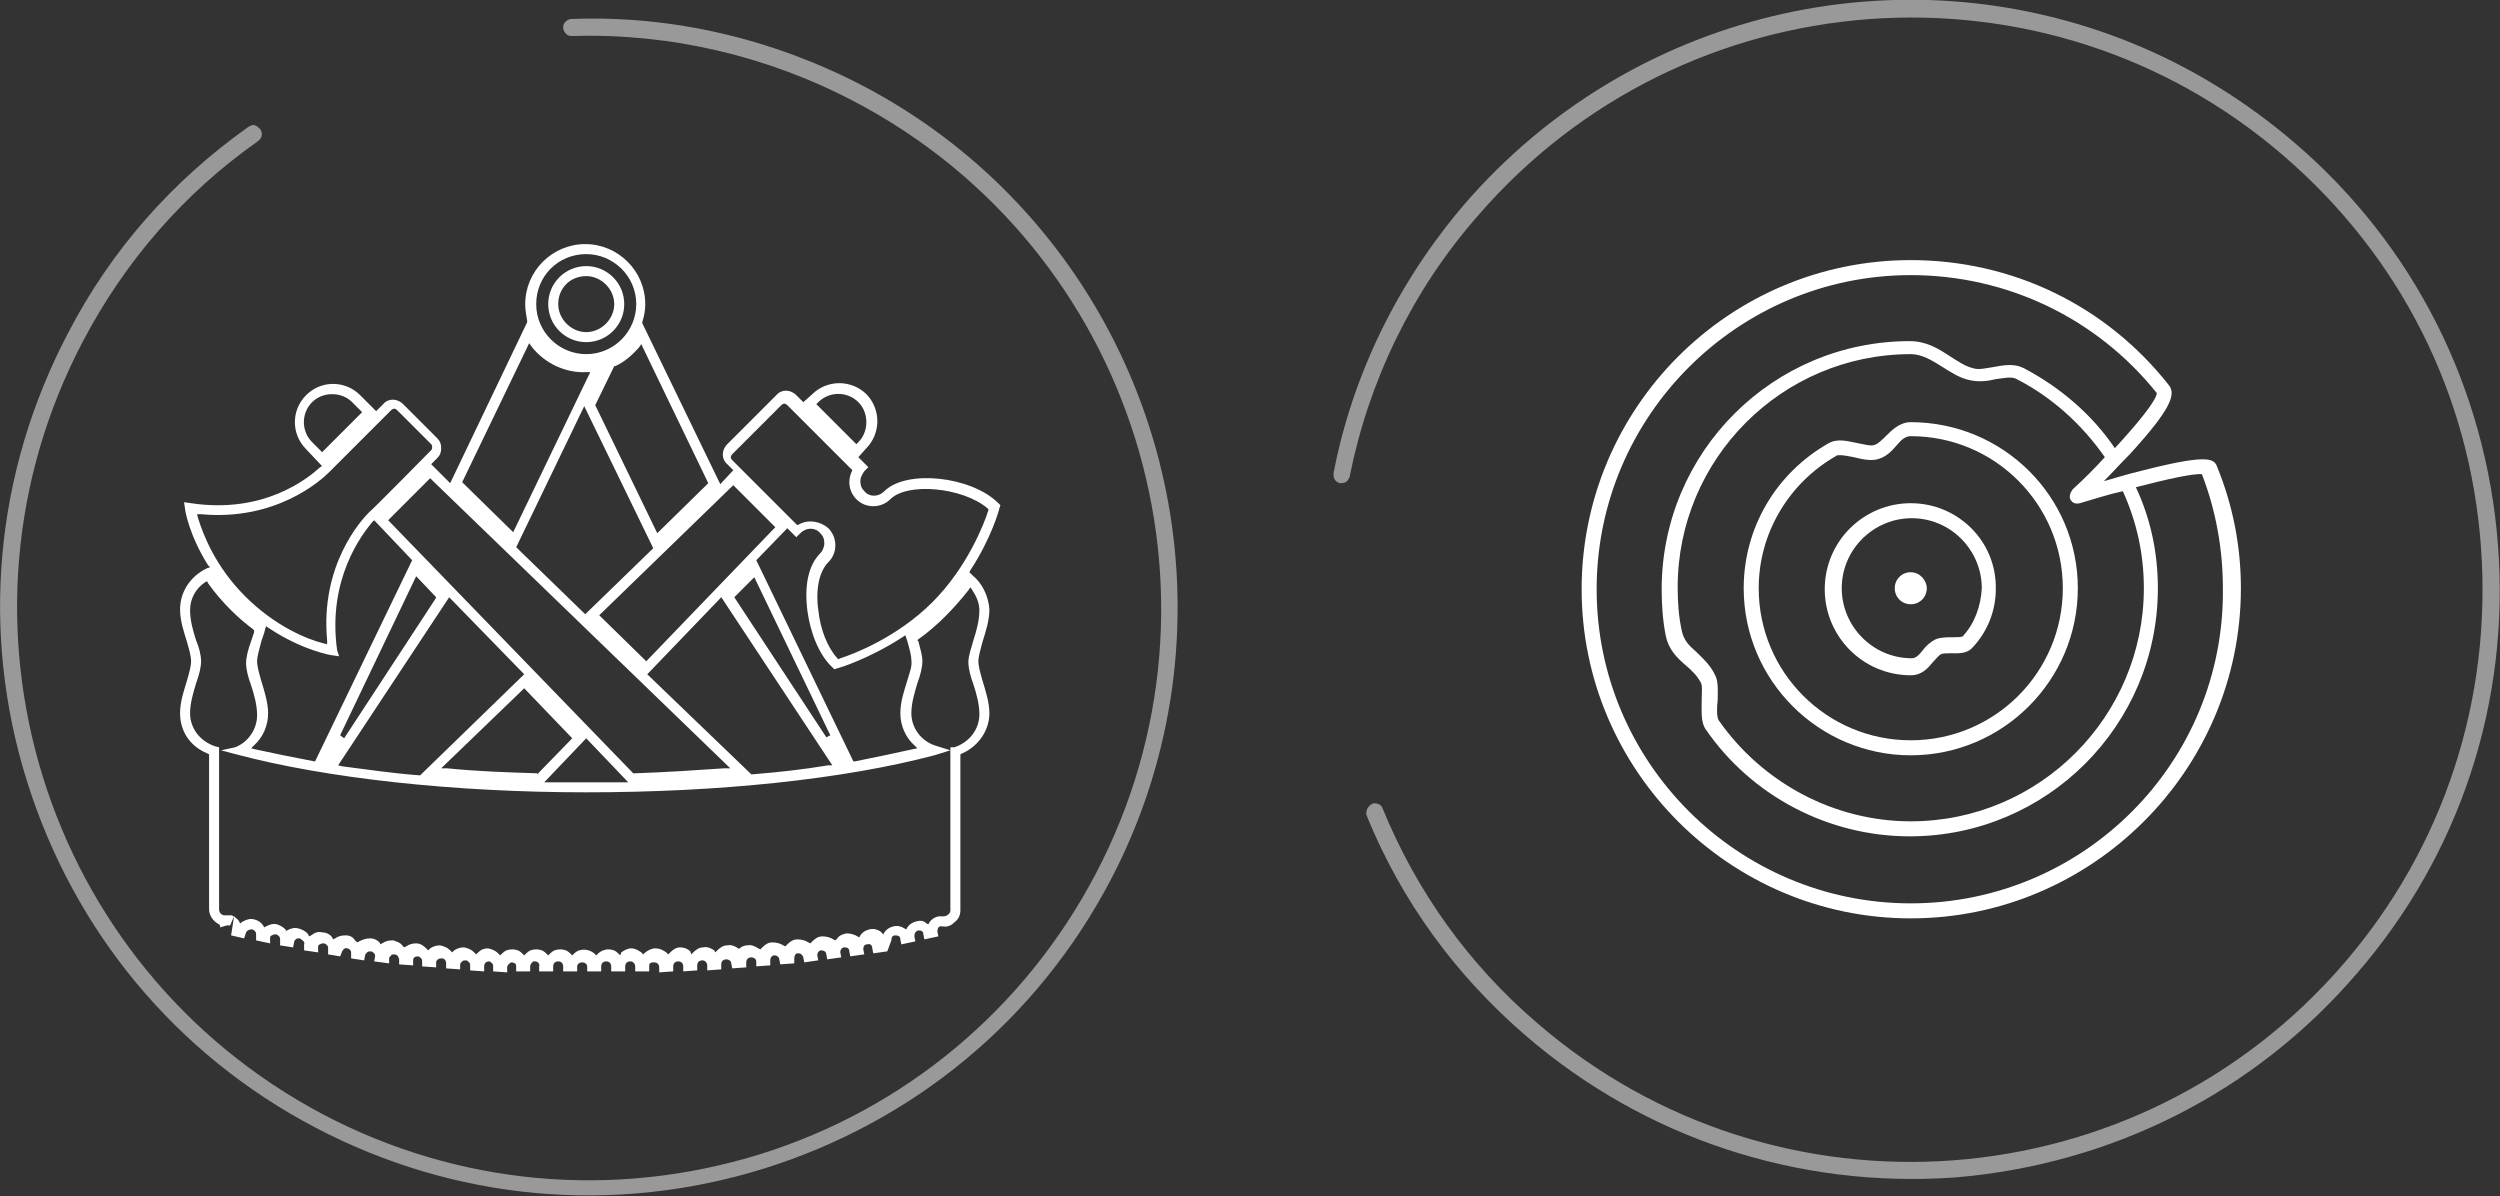
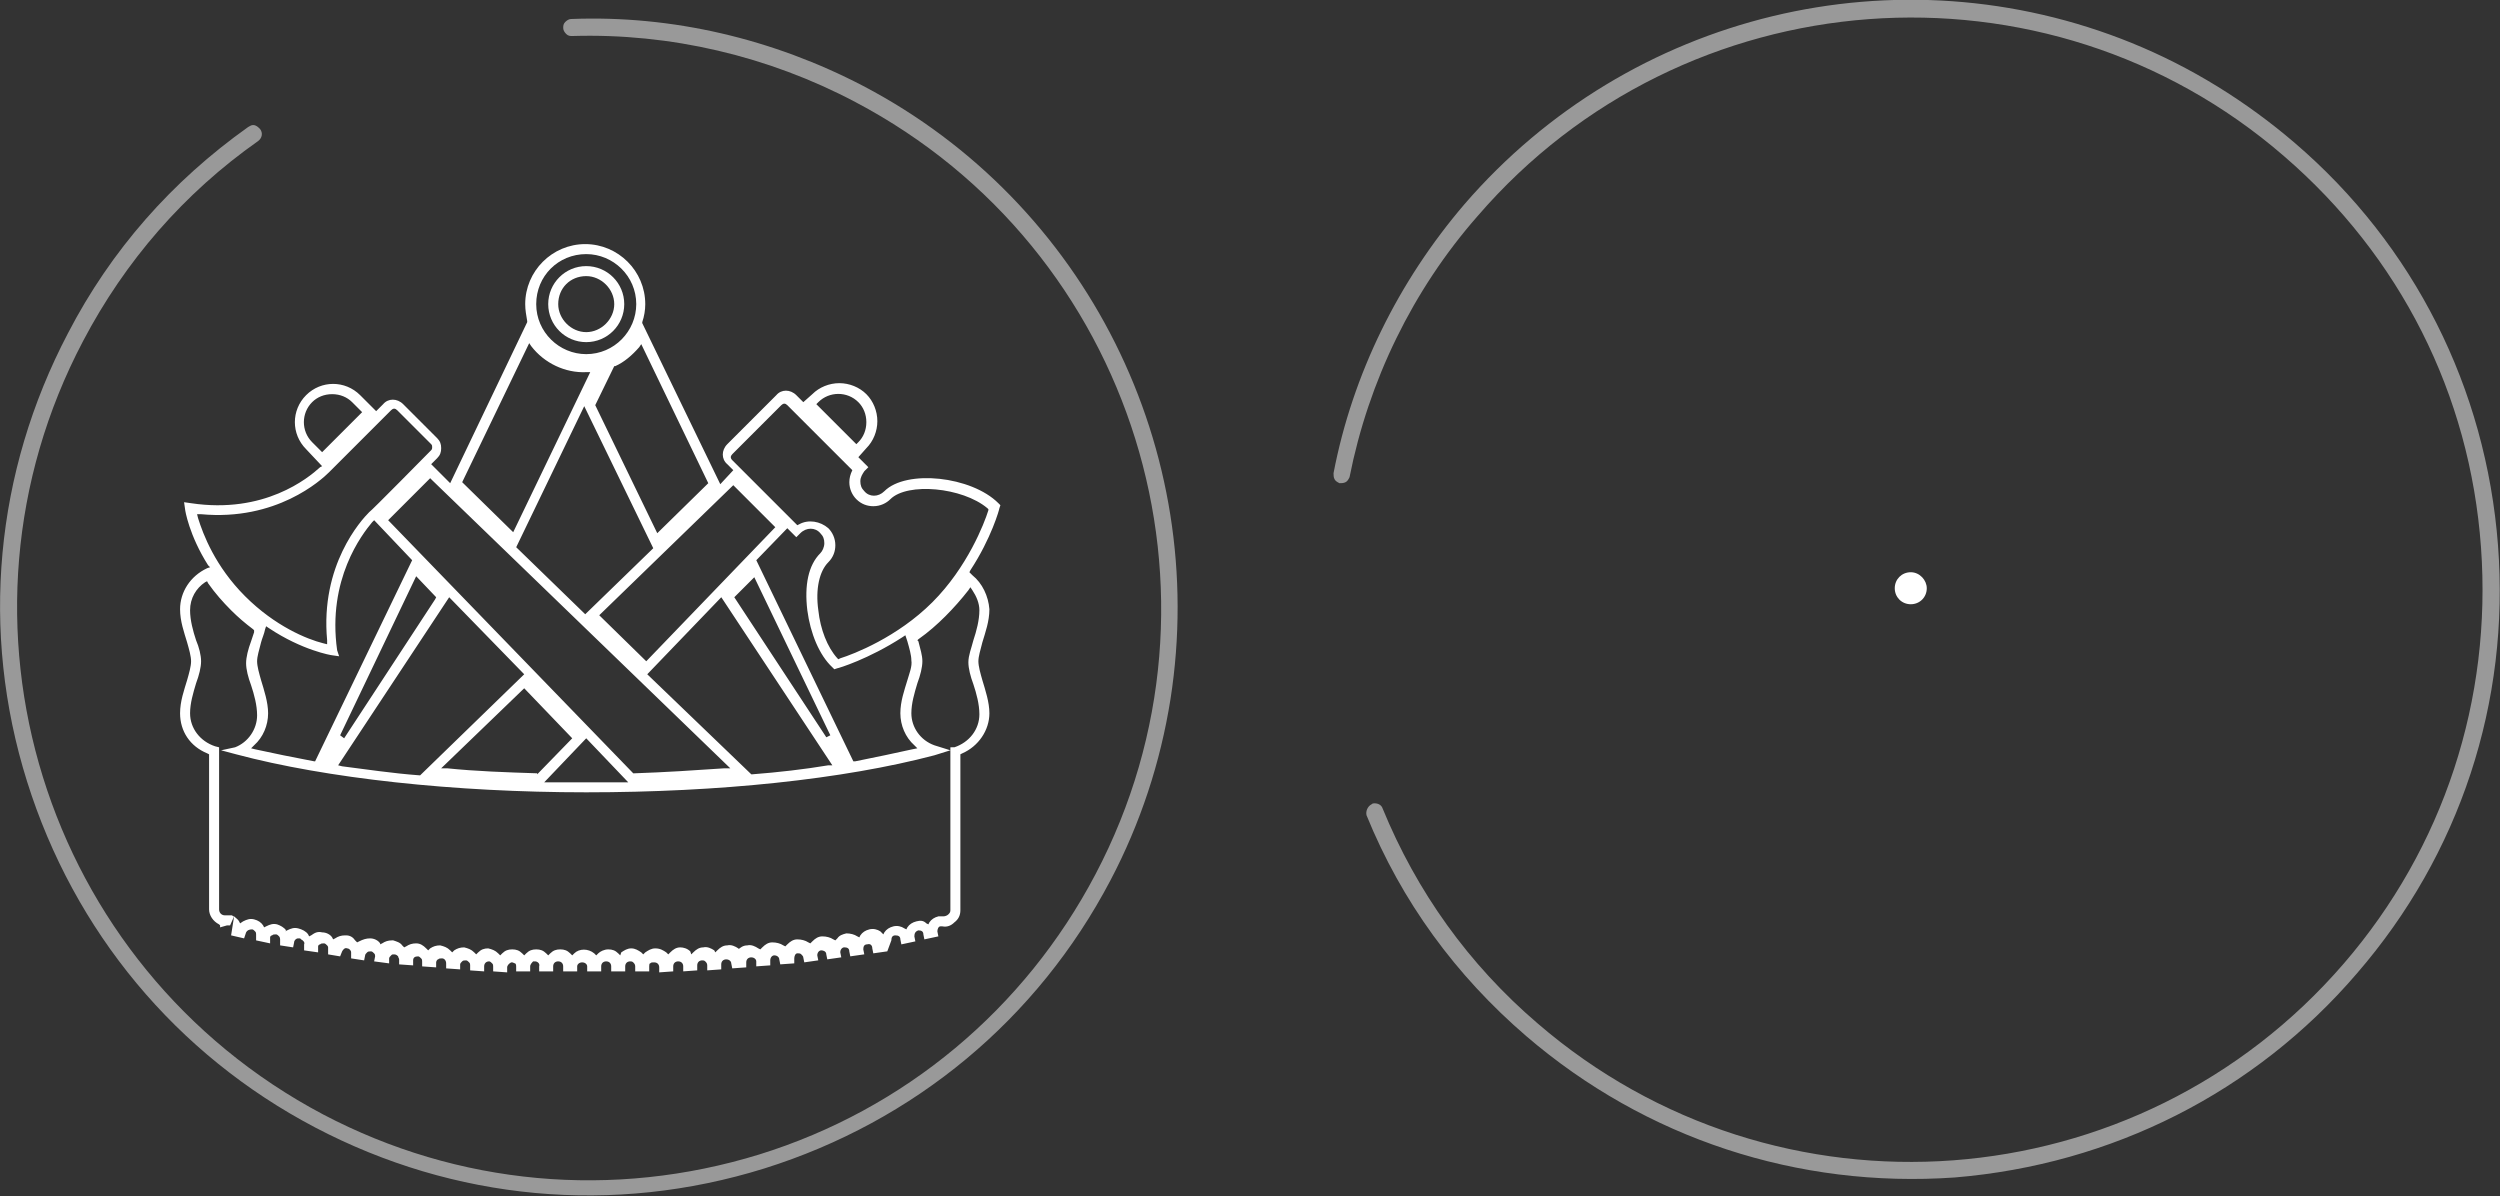
<svg xmlns="http://www.w3.org/2000/svg" version="1.1" id="Ebene_1" x="0px" y="0px" viewBox="0 0 249.9 119.6" style="enable-background:new 0 0 249.9 119.6;" xml:space="preserve">
  <rect x="0" y="0" width="249.9" height="119.6" fill="#333333" stroke="none" />
  <style type="text/css">
	.st0{fill:#FFFFFF;}
	.st1{opacity:0.5;fill:#FFFFFF;}
	.st2{opacity:0.5;}
</style>
  <g>
    <g class="st2">
      <path class="st0" d="M235.6,97.3c10.3-11.9,15.3-27.1,14.1-42.8s-8.4-30-20.3-40.2c-4.9-4.2-10.4-7.6-16.3-10    c-23.4-9.5-50.2-3-66.7,16.1c-6.6,7.7-11.2,17-13.1,26.9c0,0.2,0,0.4,0.1,0.6s0.3,0.3,0.5,0.4c0.2,0,0.4,0,0.6-0.1    c0.2-0.1,0.3-0.3,0.4-0.5c1.9-9.6,6.3-18.7,12.8-26.1c20.6-23.9,56.8-26.6,80.6-6c11.6,10,18.6,23.8,19.7,39.1    c1.1,15.2-3.7,30-13.7,41.6c-20.6,23.9-56.7,26.6-80.6,6c-6.9-5.9-12.1-13.2-15.5-21.5c-0.1-0.3-0.4-0.5-0.8-0.5    c-0.1,0-0.2,0-0.3,0.1c-0.4,0.2-0.6,0.7-0.5,1.1c3.5,8.6,8.9,16,16,22.1c11.9,10.2,27.1,15.2,42.8,14.1    C211.1,116.4,225.4,109.2,235.6,97.3z" />
    </g>
    <g class="st2">
      <path class="st0" d="M6.8,33.3C-0.5,47.2-2,63.1,2.7,78.1c4.7,15,14.9,27.3,28.8,34.6c13.9,7.3,29.8,8.8,44.9,4.1    c15-4.7,27.3-14.9,34.6-28.8c3-5.7,5-11.8,6-18.1c3.9-24.9-8.4-49.6-30.7-61.3c-9-4.7-19.1-7.1-29.2-6.7c-0.2,0-0.4,0.1-0.6,0.3    c-0.2,0.2-0.2,0.4-0.2,0.6c0,0.2,0.1,0.4,0.3,0.6c0.2,0.2,0.4,0.2,0.6,0.2c9.8-0.3,19.6,2,28.3,6.6c27.9,14.7,38.7,49.3,24,77.2    c-7.1,13.5-19.1,23.5-33.6,28c-14.6,4.5-30.1,3.1-43.6-4C4.3,96.6-6.4,62,8.3,34.1c4.2-8,10.1-14.8,17.5-20    c0.4-0.3,0.5-0.8,0.2-1.2c-0.2-0.2-0.4-0.4-0.7-0.4c-0.2,0-0.3,0.1-0.5,0.2C17.2,18.1,11.1,25,6.8,33.3z" />
    </g>
    <path class="st0" d="M191,57.2c-0.9,0-1.6,0.7-1.6,1.6c0,0.9,0.7,1.6,1.6,1.6c0.9,0,1.6-0.7,1.6-1.6C192.6,58,191.9,57.2,191,57.2" />
-     <path class="st0" d="M191,90.3c-17.3,0-31.4-14.1-31.4-31.4s14.1-31.4,31.4-31.4c9.6,0,18.6,4.3,24.6,11.8c-0.1,0.8-1.9,3-4.2,5.5   c-2.3-3.4-5.5-6.1-9.1-8c-1-0.5-2-0.3-3.1-0.1c-0.7,0.1-1.4,0.3-2,0.1c-0.8-0.2-1.5-0.7-2.3-1.2c-1.2-0.8-2.4-1.5-4-1.5   c-13.7,0-24.8,11.1-24.8,24.8c0,1.5,0.1,3.1,0.4,4.6c0.3,1.5,1.2,2.3,2,3c0.6,0.5,1.1,1,1.5,1.7c0.2,0.3,0.1,1.1,0.1,1.8   c0,1.1-0.1,2.2,0.4,2.9c4.6,6.7,12.3,10.7,20.4,10.7c13.7,0,24.8-11.1,24.8-24.8c0-3.5-0.7-6.9-2.2-10.1c3.1-0.8,5.8-1.4,6.6-1.3   c1.4,3.6,2.1,7.5,2.1,11.4C222.4,76.2,208.3,90.3,191,90.3 M207,50c0.2,0.3,0.5,0.4,0.9,0.3c1.4-0.4,2.9-0.9,4.3-1.2   c1.4,3.1,2.1,6.3,2.1,9.7c0,12.8-10.4,23.3-23.3,23.3c-7.6,0-14.8-3.8-19.2-10.1c-0.2-0.3-0.2-1.3-0.1-2c0-1,0.1-1.9-0.3-2.6   c-0.5-1-1.2-1.6-1.8-2.2c-0.8-0.7-1.3-1.2-1.5-2.2c-0.3-1.4-0.4-2.8-0.4-4.3c0-12.8,10.4-23.3,23.3-23.3c1.1,0,2.1,0.6,3.2,1.3   c0.8,0.5,1.7,1.1,2.7,1.3c0.9,0.2,1.8,0.1,2.6-0.1c0.8-0.1,1.6-0.3,2.1,0c3.5,1.8,6.5,4.5,8.8,7.8c-1,1.1-2.1,2.2-3.2,3.2   C206.9,49.3,206.8,49.7,207,50 M221.6,46.6c-0.3-0.8-1.1-1.2-7.7,0.5c-1.3,0.3-2.5,0.7-3.6,1c0.8-0.8,1.7-1.8,2.6-2.7   c4.2-4.6,4.6-6,3.9-6.9c-6.3-8-15.7-12.5-25.8-12.5c-18.2,0-32.9,14.8-32.9,32.9s14.8,32.9,32.9,32.9S224,77,224,58.8   C224,54.6,223.2,50.5,221.6,46.6" />
-     <path class="st0" d="M191,74c-8.4,0-15.2-6.8-15.2-15.2c0-5.5,3-10.5,7.7-13.2c0.1-0.1,0.2-0.1,0.4-0.1c0.4,0,0.9,0.1,1.4,0.2   c0.8,0.2,1.7,0.4,2.4,0.2c0.8-0.2,1.4-0.8,1.9-1.4c0.5-0.6,0.9-0.9,1.4-0.9c8.4,0,15.2,6.8,15.2,15.2S199.4,74,191,74 M191,42.2   c-1.1,0-1.9,0.8-2.5,1.4c-0.4,0.4-0.8,0.8-1.2,0.9c-0.4,0.1-1-0.1-1.6-0.2c-1-0.2-2-0.5-2.9,0c-5.3,3-8.5,8.5-8.5,14.5   c0,9.2,7.5,16.7,16.7,16.7c9.2,0,16.7-7.5,16.7-16.7S200.2,42.2,191,42.2" />
-     <path class="st0" d="M196.2,63.6c-0.1,0.1-0.7,0.1-1,0.1c-0.6,0-1.2,0-1.7,0.2c-0.6,0.3-1,0.7-1.3,1.1c-0.4,0.5-0.7,0.8-1.1,0.8   c-3.9,0-7-3.2-7-7c0-3.9,3.2-7,7-7c3.9,0,7,3.2,7,7C198,60.6,197.4,62.3,196.2,63.6 M191,50.3c-4.7,0-8.6,3.8-8.6,8.6   c0,4.7,3.8,8.6,8.6,8.6c1.1,0,1.7-0.7,2.2-1.3c0.3-0.3,0.5-0.6,0.8-0.8c0.2-0.1,0.6-0.1,1-0.1c0.7,0,1.6,0.1,2.2-0.6   c1.5-1.6,2.3-3.7,2.3-5.8C199.6,54.1,195.7,50.3,191,50.3" />
    <g>
      <path class="st0" d="M97.2,57.5l-0.3-0.3l0.1-0.2c2.1-3.2,2.9-6.1,2.9-6.2l0.1-0.3l-0.2-0.2c-2.7-2.7-9.2-3.4-11.4-1.2    c-0.6,0.6-1.5,0.6-2,0c-0.3-0.3-0.4-0.6-0.4-1c0-0.4,0.2-0.7,0.4-1l0.4-0.4l-1-1l0.8-0.9c0.7-0.7,1.1-1.7,1.1-2.7    c0-1-0.4-2-1.1-2.7c-0.7-0.7-1.7-1.1-2.7-1.1c-1,0-2,0.4-2.7,1.1l-0.9,0.8l-0.7-0.7c-0.6-0.6-1.5-0.6-2,0l-4.9,4.9    c-0.6,0.6-0.6,1.5,0,2l0.6,0.6L72,48.4l-7.8-16.1l0-0.1c0.2-0.6,0.3-1.2,0.3-1.8c0-3.3-2.7-6-6-6s-6,2.7-6,6    c0,0.6,0.1,1.1,0.2,1.7l0,0.1L45,48.3l-1.9-1.9l0.6-0.6c0.3-0.3,0.4-0.6,0.4-1c0-0.4-0.1-0.7-0.4-1l-3.4-3.4c-0.6-0.6-1.5-0.6-2,0    l-0.7,0.7l-1.6-1.6c-1.5-1.5-3.9-1.5-5.4,0c-1.5,1.5-1.5,3.9,0,5.4l1.6,1.7L32,46.7c-1.2,1.1-5.6,4.7-12.9,3.6l-0.7-0.1l0.1,0.7    c0,0.1,0.4,2.6,2.3,5.6l0.2,0.2l-0.3,0.1C19,57.6,18,59.2,18,60.9c0,1.2,0.4,2.3,0.7,3.3c0.2,0.7,0.4,1.4,0.4,1.9    c0,0.5-0.2,1.2-0.4,1.9c-0.3,1-0.7,2.1-0.7,3.3c0,1.8,1,3.3,2.7,4l0.2,0.1v15.5c0,0.6,0.4,1.2,1,1.5l0.1,0.1l0,0.2l0.7-0.2    c0.1,0,0.1,0,0.2,0c0,0,0,0,0.1,0l0.4-0.9c-0.1,0-0.1,0-0.2-0.1l-0.1,0c-0.1,0-0.2,0-0.4,0l-0.2,0c-0.4,0-0.6-0.3-0.6-0.6V74.7    l-0.4-0.1C20,74.1,19,72.8,19,71.3c0-1,0.3-2,0.6-3c0.3-0.8,0.5-1.6,0.5-2.2c0-0.6-0.2-1.4-0.5-2.1c-0.3-0.9-0.6-2-0.6-3    c0-1.2,0.6-2.2,1.5-2.8l0.2-0.1l0.1,0.2c0.7,1,1.5,1.9,2.3,2.7c0.7,0.7,1.4,1.3,2.2,1.9l0.1,0.1l0,0.2c-0.1,0.3-0.2,0.6-0.3,0.9    c-0.3,0.8-0.5,1.6-0.5,2.2s0.2,1.4,0.5,2.2c0.3,0.9,0.6,2,0.6,3c0,1.4-0.9,2.7-2.2,3.2L22.1,75l0,0l1.5,0.4c9,2.4,21.8,3.8,35,3.8    c13.3,0,25.7-1.3,34.8-3.7L95,75l-1.6-0.5c-1.4-0.5-2.3-1.8-2.3-3.2c0-1,0.3-2,0.6-3c0.3-0.8,0.5-1.6,0.5-2.2c0-0.6-0.2-1.2-0.4-2    L91.7,64l0.1-0.1c1-0.7,1.9-1.5,2.7-2.3c0.8-0.8,1.6-1.7,2.3-2.6l0.2-0.3l0.2,0.3c0.4,0.6,0.7,1.3,0.7,2c0,1-0.3,2.1-0.6,3    c-0.2,0.8-0.5,1.5-0.5,2.2c0,0.6,0.2,1.4,0.5,2.2c0.3,0.9,0.6,2,0.6,3c0,1.5-1,2.8-2.5,3.3L95,74.7V91c0,0.2-0.1,0.3-0.2,0.4    c-0.1,0.1-0.3,0.2-0.5,0.2l-0.1,0l-0.1,0c-0.1,0-0.2,0-0.3,0c-0.4,0.1-0.7,0.3-0.9,0.6l-0.1,0.2l-0.2-0.1C92.3,92,92,92,91.6,92.1    c-0.4,0.1-0.7,0.3-0.9,0.6l-0.1,0.2l-0.2-0.1c-0.3-0.2-0.7-0.3-1.1-0.2c-0.4,0.1-0.7,0.3-0.9,0.6l-0.1,0.2L88,93.1    c-0.3-0.2-0.7-0.3-1.1-0.2c-0.4,0.1-0.7,0.3-0.9,0.6l-0.1,0.2l-0.2-0.1c-0.3-0.2-0.7-0.3-1.1-0.3c-0.4,0.1-0.7,0.2-0.9,0.5    L83.5,94l-0.2-0.1c-0.3-0.2-0.7-0.3-1.1-0.3c-0.4,0-0.7,0.2-1,0.5l-0.2,0.2l-0.2-0.1c-0.3-0.2-0.7-0.3-1.1-0.3    c-0.4,0-0.7,0.2-1,0.5l-0.2,0.2l-0.2-0.1c-0.3-0.2-0.7-0.3-1.1-0.3c-0.4,0-0.7,0.2-1,0.5l-0.2,0.2l-0.2-0.1    c-0.3-0.2-0.7-0.4-1.1-0.3c-0.4,0-0.7,0.2-1,0.5L74,95l-0.2-0.2c-0.3-0.2-0.7-0.4-1.1-0.3c-0.4,0-0.7,0.2-1,0.5l-0.2,0.2L71.4,95    c-0.3-0.2-0.7-0.4-1.1-0.3c-0.4,0-0.7,0.2-1,0.5l-0.2,0.2L69,95.1c-0.3-0.3-0.7-0.4-1-0.4c-0.4,0-0.7,0.2-1,0.5l-0.2,0.2l-0.2-0.2    c-0.3-0.2-0.6-0.4-1.1-0.4c-0.4,0-0.7,0.2-1,0.4l-0.2,0.2l-0.2-0.2c-0.3-0.2-0.6-0.4-1-0.4c0,0,0,0,0,0c-0.4,0-0.7,0.2-1,0.4    L62,95.5l-0.2-0.2c-0.3-0.3-0.6-0.4-1-0.4c-0.4,0-0.8,0.2-1,0.4l-0.2,0.2l-0.2-0.2c-0.6-0.5-1.5-0.5-2,0l-0.2,0.2l-0.2-0.2    c-0.3-0.3-0.6-0.4-1-0.4c-0.4,0-0.7,0.1-1,0.4l-0.2,0.2l-0.2-0.2c-0.3-0.3-0.6-0.4-1-0.4c-0.4,0-0.7,0.1-1,0.4l-0.2,0.2l-0.2-0.2    c-0.3-0.3-0.6-0.4-1-0.4c-0.4,0-0.7,0.1-1,0.4l-0.2,0.2l-0.2-0.2c-0.3-0.3-0.6-0.4-1-0.5c-0.4,0-0.7,0.1-1,0.4l-0.2,0.2l-0.2-0.2    c-0.3-0.3-0.6-0.4-1-0.5c-0.4,0-0.7,0.1-1,0.3l-0.2,0.2l-0.2-0.2c-0.3-0.3-0.6-0.4-1-0.5c-0.4,0-0.7,0.1-1,0.3l-0.2,0.2l-0.2-0.2    c-0.3-0.3-0.6-0.5-1-0.5c-0.4,0-0.7,0.1-1,0.3l-0.2,0.1l-0.2-0.2c-0.2-0.3-0.6-0.4-0.9-0.5l-0.1,0c-0.4,0-0.7,0.1-1,0.3l-0.2,0.1    L38,94.3c-0.2-0.3-0.6-0.5-1-0.5c-0.4,0-0.7,0.1-1.1,0.3l-0.2,0.1l-0.2-0.2c-0.2-0.3-0.5-0.5-0.9-0.5l-0.1,0c-0.4,0-0.7,0.1-1,0.3    l-0.2,0.1l-0.1-0.2c-0.2-0.3-0.6-0.5-1-0.5c-0.4-0.1-0.7,0-1.1,0.3l-0.2,0.1l-0.1-0.2c-0.2-0.3-0.6-0.5-1-0.6    c-0.4-0.1-0.7,0-1.1,0.2l-0.2,0.1L28.6,93c-0.2-0.3-0.6-0.5-0.9-0.6c-0.4-0.1-0.7,0-1.1,0.2l-0.2,0.1l-0.1-0.2    c-0.2-0.3-0.5-0.5-0.9-0.6c-0.4-0.1-0.7,0-1.1,0.2L24,92.3l-0.1-0.2c-0.1-0.2-0.3-0.3-0.5-0.5l-0.3,1.9l1.3,0.3l0.2-0.6    c0.1-0.2,0.3-0.3,0.6-0.3c0.1,0,0.2,0.1,0.3,0.2c0.1,0.1,0.1,0.2,0.1,0.3l0,0.6l1.4,0.3l0-0.6c0-0.1,0.1-0.2,0.2-0.2    c0.1-0.1,0.2-0.1,0.4-0.1c0.1,0,0.2,0.1,0.3,0.2c0,0,0.1,0.1,0.1,0.3l0,0.6l1.3,0.2l0.1-0.5l0,0l0,0c0-0.2,0.2-0.4,0.4-0.4l0.2,0    l0.1,0.1c0.2,0.1,0.4,0.3,0.3,0.5l0,0.1l0,0.5l1.4,0.2l0-0.6c0-0.1,0.1-0.2,0.2-0.2c0.1-0.1,0.2-0.1,0.4-0.1    c0.1,0,0.2,0.1,0.3,0.2c0,0,0.1,0.1,0.1,0.2l0,0.7l1.2,0.2l0.2-0.5c0.1-0.2,0.3-0.4,0.5-0.3c0.2,0,0.4,0.2,0.4,0.4l0,0.6l1.3,0.2    l0.1-0.5c0-0.1,0.1-0.2,0.2-0.3c0.1-0.1,0.2-0.1,0.4-0.1c0.1,0,0.2,0.1,0.3,0.2c0.1,0.1,0.1,0.2,0.1,0.3l0,0l-0.1,0.5l1.5,0.2    l0-0.5c0-0.1,0.1-0.2,0.2-0.3c0.1-0.1,0.1-0.1,0.3-0.1c0.2,0,0.3,0.1,0.4,0.2c0,0.1,0.1,0.2,0.1,0.3l0,0.5l1.4,0.1l0-0.5    c0-0.3,0.2-0.4,0.5-0.4c0.1,0,0.2,0.1,0.3,0.2c0.1,0.1,0.1,0.2,0.1,0.3l0,0.5l1.4,0.1l0-0.5c0-0.1,0.1-0.3,0.2-0.3    c0.1-0.1,0.2-0.1,0.4-0.1c0.2,0,0.4,0.2,0.4,0.5l0,0.5l1.4,0.1l0-0.5c0-0.1,0.1-0.2,0.2-0.3c0.1-0.1,0.2-0.1,0.4-0.1    c0.1,0,0.2,0.1,0.3,0.2s0.1,0.2,0.1,0.3l0,0.5l1.4,0.1l0-0.5c0-0.3,0.2-0.5,0.5-0.5c0.1,0,0.2,0.1,0.3,0.2    c0.1,0.1,0.1,0.2,0.1,0.3l0,0.5l1.4,0.1l0-0.5c0-0.2,0.2-0.4,0.4-0.5l0.1,0c0.1,0,0.2,0.1,0.3,0.1c0.1,0.1,0.1,0.2,0.1,0.3l0,0.5    l1.4,0l0-0.5c0-0.2,0.2-0.4,0.3-0.5l0,0l0.2,0c0.2,0,0.5,0.2,0.4,0.5l0,0.5l1.4,0l0-0.5c0-0.3,0.2-0.5,0.5-0.5    c0.3,0,0.5,0.2,0.5,0.5l0,0.5l1.4,0l0-0.5c0-0.2,0.2-0.4,0.5-0.4c0.3,0,0.5,0.2,0.5,0.4l0,0.5l1.4,0l0-0.5c0-0.3,0.2-0.5,0.5-0.5    c0.3,0,0.5,0.2,0.5,0.5l0,0.5l1.4,0l0-0.5c0-0.3,0.2-0.5,0.5-0.5c0.1,0,0.2,0,0.3,0.1c0.1,0.1,0.2,0.2,0.2,0.4l0,0.5l1.4,0l0-0.5    c0-0.1,0-0.3,0.1-0.3c0.1-0.1,0.2-0.1,0.3-0.1l0.1,0c0.3,0,0.5,0.2,0.5,0.5l0,0.5l1.4-0.1l0-0.5c0-0.3,0.2-0.5,0.5-0.5    c0.3,0,0.5,0.2,0.5,0.5l0,0.5l1.4-0.1l0-0.5c0-0.3,0.2-0.5,0.5-0.5c0.1,0,0.2,0,0.3,0.1c0.1,0.1,0.2,0.2,0.2,0.4l0,0.5l1.4-0.1    l0-0.5c0-0.3,0.2-0.5,0.5-0.5c0.3,0,0.5,0.2,0.5,0.4l0.1,0.5l1.4-0.1l0-0.5c0-0.3,0.2-0.5,0.5-0.5c0.3,0,0.5,0.2,0.5,0.4l0,0.5    l1.4-0.1l0-0.5c0-0.3,0.2-0.5,0.4-0.5c0.3,0,0.5,0.2,0.5,0.4l0.1,0.5l1.4-0.1l0-0.5c0-0.2,0.1-0.5,0.3-0.5l0.1,0    c0.1,0,0.2,0,0.3,0.1c0.1,0.1,0.2,0.2,0.2,0.3l0.1,0.5l1.4-0.2l-0.1-0.5c0-0.3,0.2-0.5,0.4-0.5c0.2,0,0.5,0.1,0.5,0.4l0.1,0.5    l1.4-0.2l-0.1-0.5c0-0.3,0.2-0.5,0.4-0.5c0.3,0,0.5,0.1,0.5,0.4l0.1,0.5l1.4-0.2l-0.1-0.5c0-0.3,0.1-0.5,0.4-0.5    c0.3-0.1,0.5,0.1,0.5,0.4l0.1,0.5l1.4-0.2L89.1,94c0-0.3,0.1-0.5,0.4-0.5c0.3,0,0.5,0.1,0.5,0.4l0.1,0.5l1.4-0.3l-0.1-0.5    c0-0.3,0.1-0.5,0.4-0.6c0.3,0,0.5,0.1,0.5,0.4l0.1,0.5l1.4-0.3l-0.1-0.5c0-0.2,0.1-0.5,0.3-0.5l0.1,0l0.1,0    c0.5,0.1,0.9-0.1,1.2-0.4c0.4-0.3,0.6-0.7,0.6-1.2V75.4l0.2-0.1c1.6-0.7,2.7-2.3,2.7-4c0-1.1-0.4-2.3-0.7-3.3    c-0.2-0.7-0.4-1.4-0.4-1.9c0-0.5,0.2-1.1,0.4-1.9c0.3-1,0.7-2.1,0.7-3.3C98.8,59.6,98.2,58.3,97.2,57.5z M81.8,40.2    c1.1-1.1,2.9-1.1,4,0c0.5,0.5,0.8,1.2,0.8,2s-0.3,1.5-0.8,2l-0.2,0.2l-4-4L81.8,40.2z M73.3,48.5l4.2,4.2L64.6,66.1l-4.7-4.6    L73.3,48.5z M75.4,57.7L83,73.5l-0.4,0.2l-9.2-14L75.4,57.7z M58.5,61.4l-6.9-6.7l6.8-14.1l6.9,14.2L58.5,61.4z M64.1,34.4    l6.7,13.9l-5.1,5l-6.2-12.8l1.9-3.9l0.1,0c0.9-0.4,1.7-1.1,2.4-1.9L64.1,34.4z M58.6,25.4c2.7,0,5,2.2,5,5c0,2.7-2.2,5-5,5    c-2.7,0-5-2.2-5-5C53.6,27.6,55.8,25.4,58.6,25.4z M52.9,34.3l0.2,0.3c1.3,1.7,3.4,2.7,5.5,2.6l0.4,0l-7.7,16l-5.1-5L52.9,34.3z     M31.2,44.2c-1.1-1.1-1.1-2.9,0-4c0.5-0.5,1.2-0.8,2-0.8c0.8,0,1.5,0.3,2,0.8l1,1l-4,4L31.2,44.2z M24.5,59.6    c-3-3-4.2-6.2-4.7-7.8l-0.1-0.4l0.4,0c7.5,0.7,12-3.4,12.8-4.2l6.2-6.2c0.2-0.2,0.4-0.2,0.6,0l3.4,3.4c0.1,0.1,0.1,0.2,0.1,0.3    c0,0.1,0,0.2-0.1,0.3c0,0-6.1,6.2-6.2,6.2c-0.8,0.8-4.9,5.3-4.2,12.8l0,0.4l-0.4-0.1C30.7,63.9,27.5,62.6,24.5,59.6z M31.4,76.1    c-2.1-0.4-4.1-0.8-5.9-1.2l-0.4-0.1l0.3-0.3c0.9-0.8,1.4-2,1.4-3.2c0-1.1-0.4-2.3-0.7-3.3c-0.2-0.7-0.4-1.4-0.4-1.9    c0-0.5,0.2-1.1,0.4-1.9c0.1-0.4,0.3-0.8,0.4-1.3l0.1-0.3l0.3,0.2c3.3,2.2,6.2,2.7,6.3,2.7l0.7,0.1L33.7,65    c-1-7.1,2.5-11.6,3.5-12.8l0.2-0.2l3.8,4l-0.1,0.2l-9.6,19.9L31.4,76.1z M41.6,57.6l2,2.1l-0.1,0.2l-9.1,13.9L34,73.5L41.6,57.6z     M41.9,77.5c-2.7-0.2-5.3-0.6-7.7-0.9l-0.4-0.1l11.1-16.8l7.5,7.7L42,77.5L41.9,77.5z M53.7,77.3c-3.1-0.1-6.1-0.2-9-0.5l-0.6,0    l8.3-8l4.8,5l-3.5,3.6L53.7,77.3z M62.2,78.2c-1.2,0-2.4,0-3.6,0c-1.2,0-2.4,0-3.6,0l-0.6,0l4.2-4.4l4.2,4.4L62.2,78.2z     M72.4,76.8c-2.9,0.2-6,0.4-9,0.5l-0.1,0L38.8,52l4.2-4.2l0.2,0.2L73,76.8L72.4,76.8z M82.8,76.5c-2.4,0.4-5,0.7-7.6,0.9l-0.1,0    L64.7,67.4l7.4-7.7l0.2,0.3l10.9,16.5L82.8,76.5z M90.7,68c-0.3,1-0.7,2.1-0.7,3.3c0,1.2,0.5,2.4,1.4,3.2l0.3,0.3l-0.5,0.1    c-1.8,0.4-3.7,0.8-5.7,1.2l-0.2,0l-9.7-20.1l3.1-3.2l0.9,0.9l0.4-0.4c0.6-0.6,1.5-0.6,2,0c0.3,0.3,0.4,0.6,0.4,1    c0,0.4-0.2,0.8-0.4,1c-1.2,1.2-1.6,3.2-1.3,5.7c0.3,2.3,1.2,4.5,2.5,5.7l0.2,0.2l0.3-0.1c0.1,0,3.1-0.9,6.5-3.1l0.3-0.2l0.2,0.6    c0.2,0.7,0.4,1.4,0.4,1.9C91.2,66.6,90.9,67.3,90.7,68z M93.2,60.2c-3.5,3.5-7.9,5.2-9.2,5.6l-0.2,0.1l-0.1-0.1    c-1-1.1-1.7-2.9-1.9-4.8c-0.3-2.1,0.1-3.9,1-4.8c0.5-0.5,0.7-1.1,0.7-1.7c0-0.7-0.3-1.3-0.7-1.7c-0.8-0.7-2-0.9-2.9-0.4l-0.2,0.1    l-6.5-6.5c-0.2-0.2-0.2-0.4,0-0.6l4.9-4.9c0.2-0.2,0.4-0.2,0.6,0l6.5,6.5L85.2,47c-0.2,0.4-0.3,0.8-0.3,1.2c0,0.7,0.3,1.3,0.7,1.7    c0.5,0.5,1.1,0.7,1.7,0.7c0,0,0,0,0,0c0.7,0,1.3-0.3,1.7-0.7c1.7-1.7,7.2-1.2,9.7,0.9l0.1,0.1L98.8,51    C98.4,52.3,96.7,56.7,93.2,60.2z" />
      <path class="st0" d="M58.6,34.2c2.1,0,3.8-1.7,3.8-3.8s-1.7-3.8-3.8-3.8c-2.1,0-3.8,1.7-3.8,3.8S56.5,34.2,58.6,34.2z M58.6,27.6    c1.5,0,2.8,1.3,2.8,2.8c0,1.5-1.3,2.8-2.8,2.8s-2.8-1.3-2.8-2.8C55.8,28.8,57,27.6,58.6,27.6z" />
    </g>
  </g>
</svg>